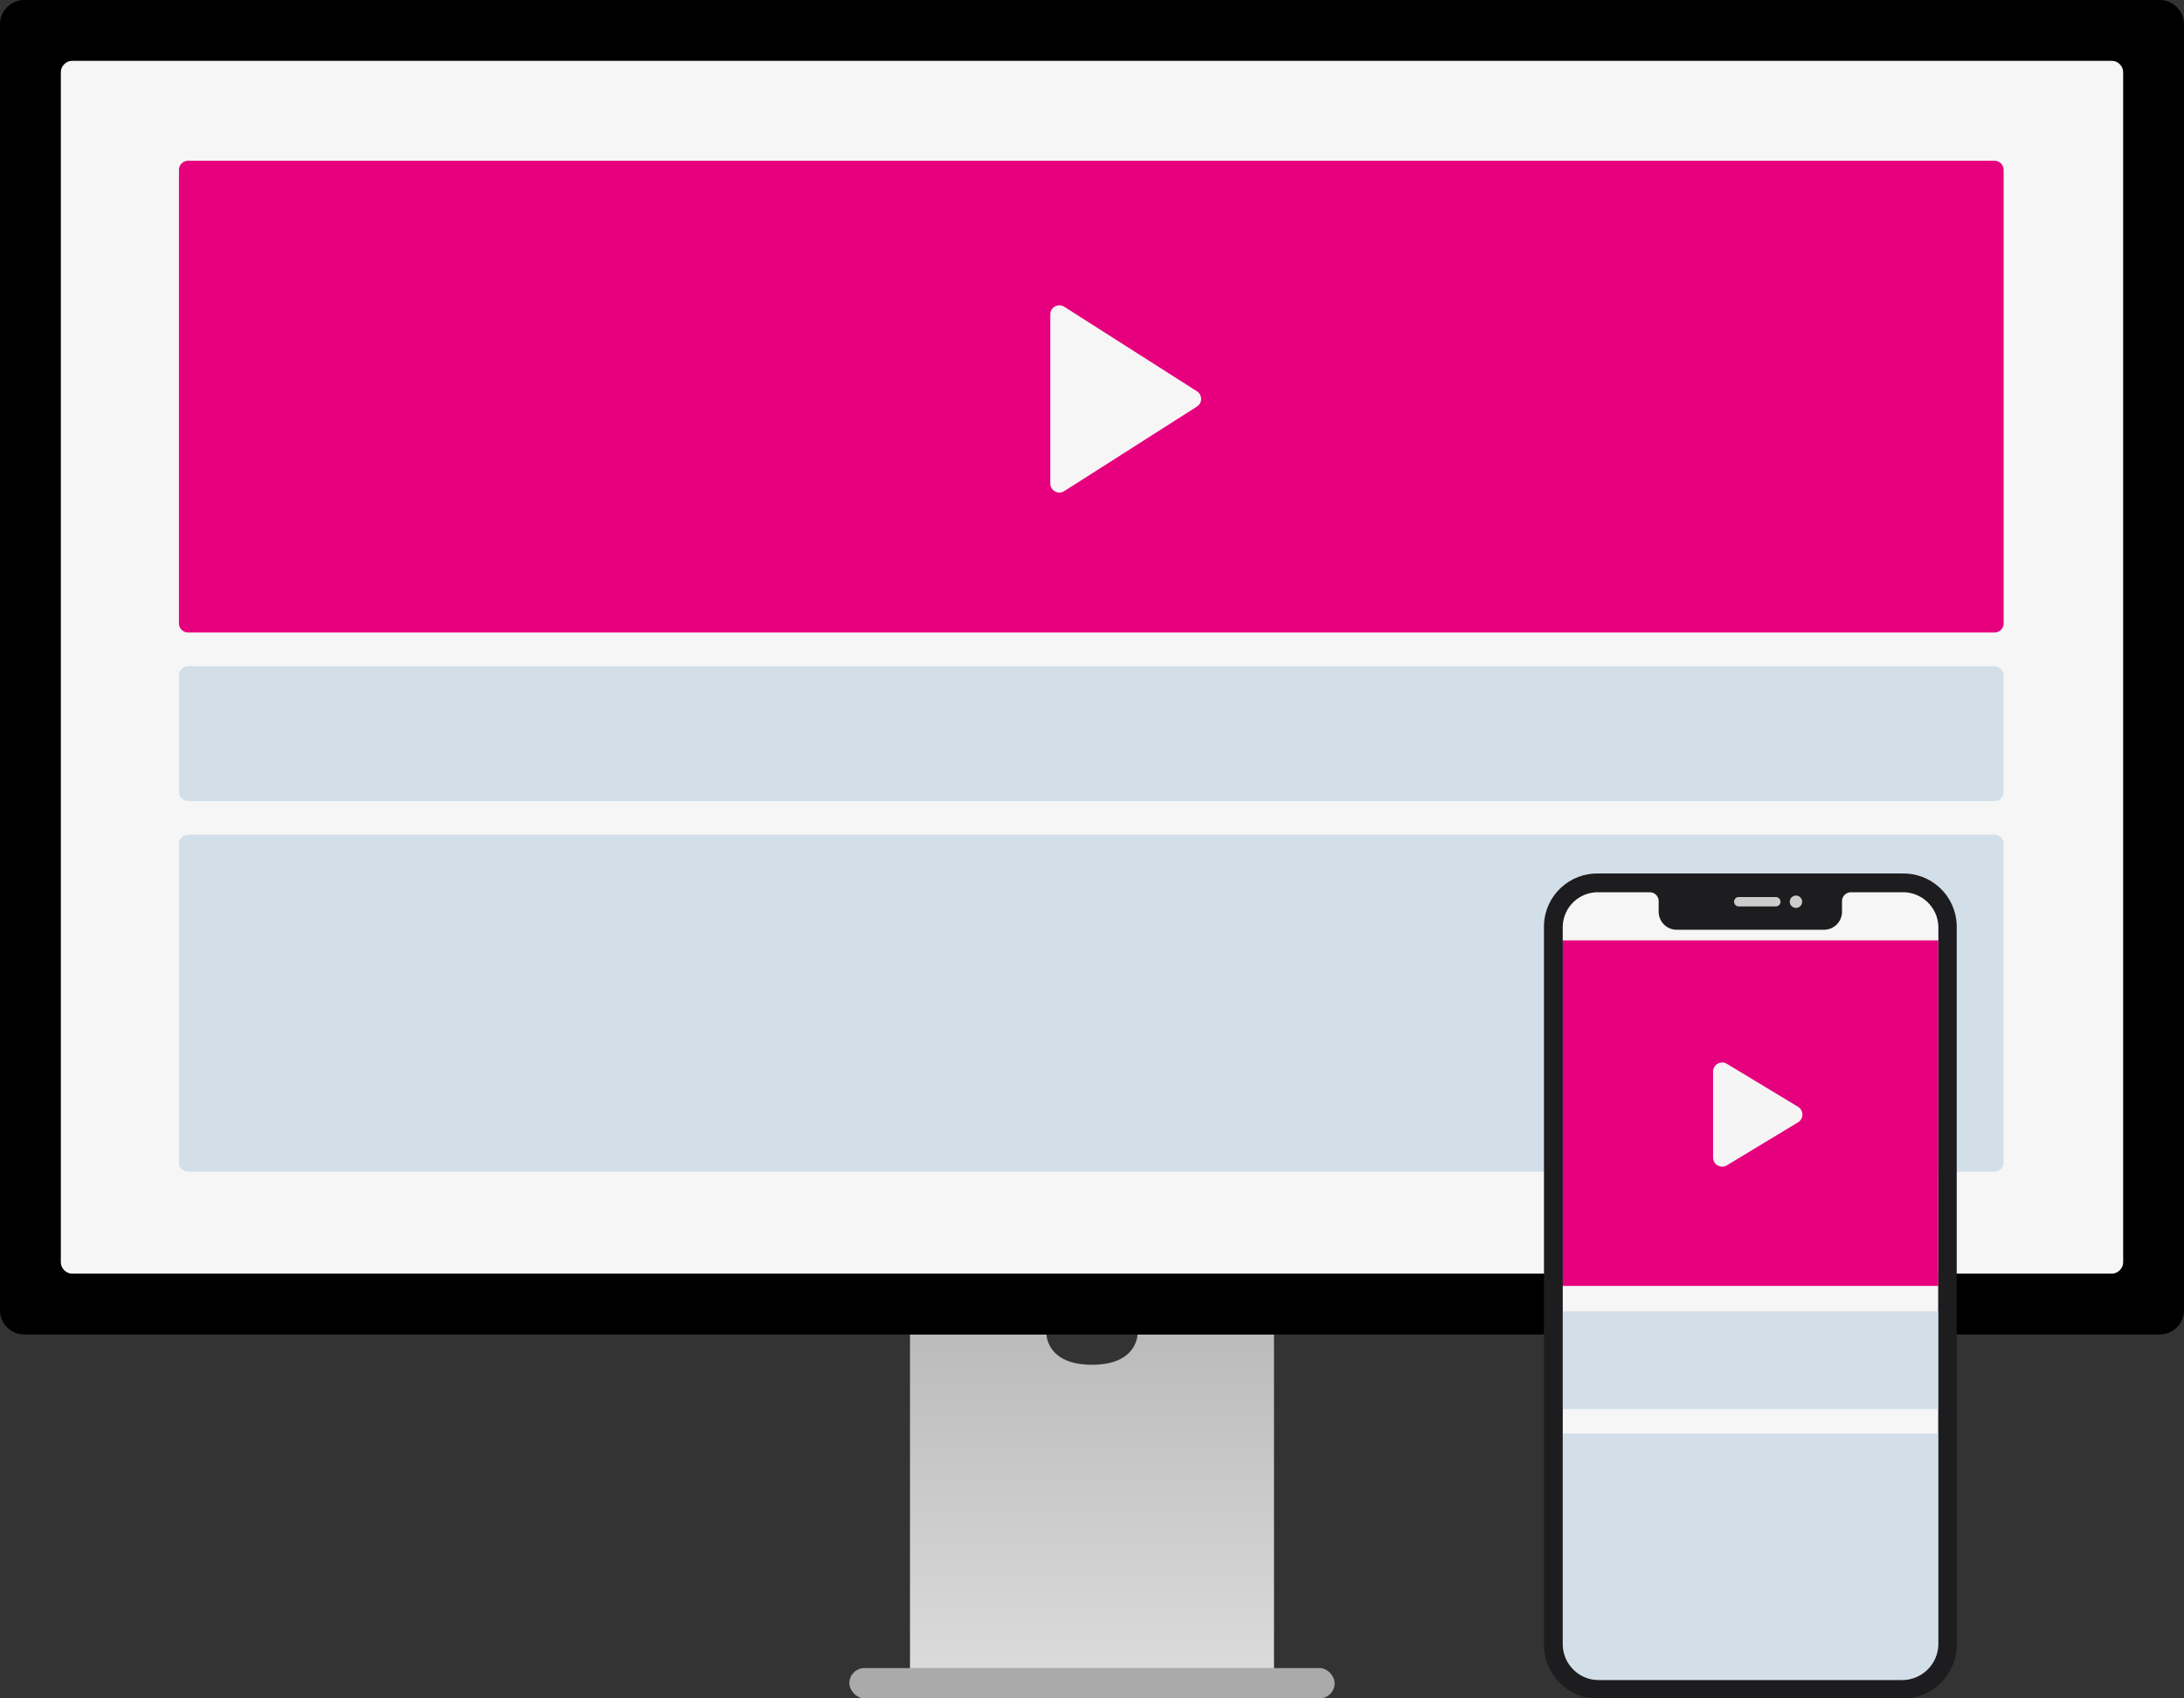
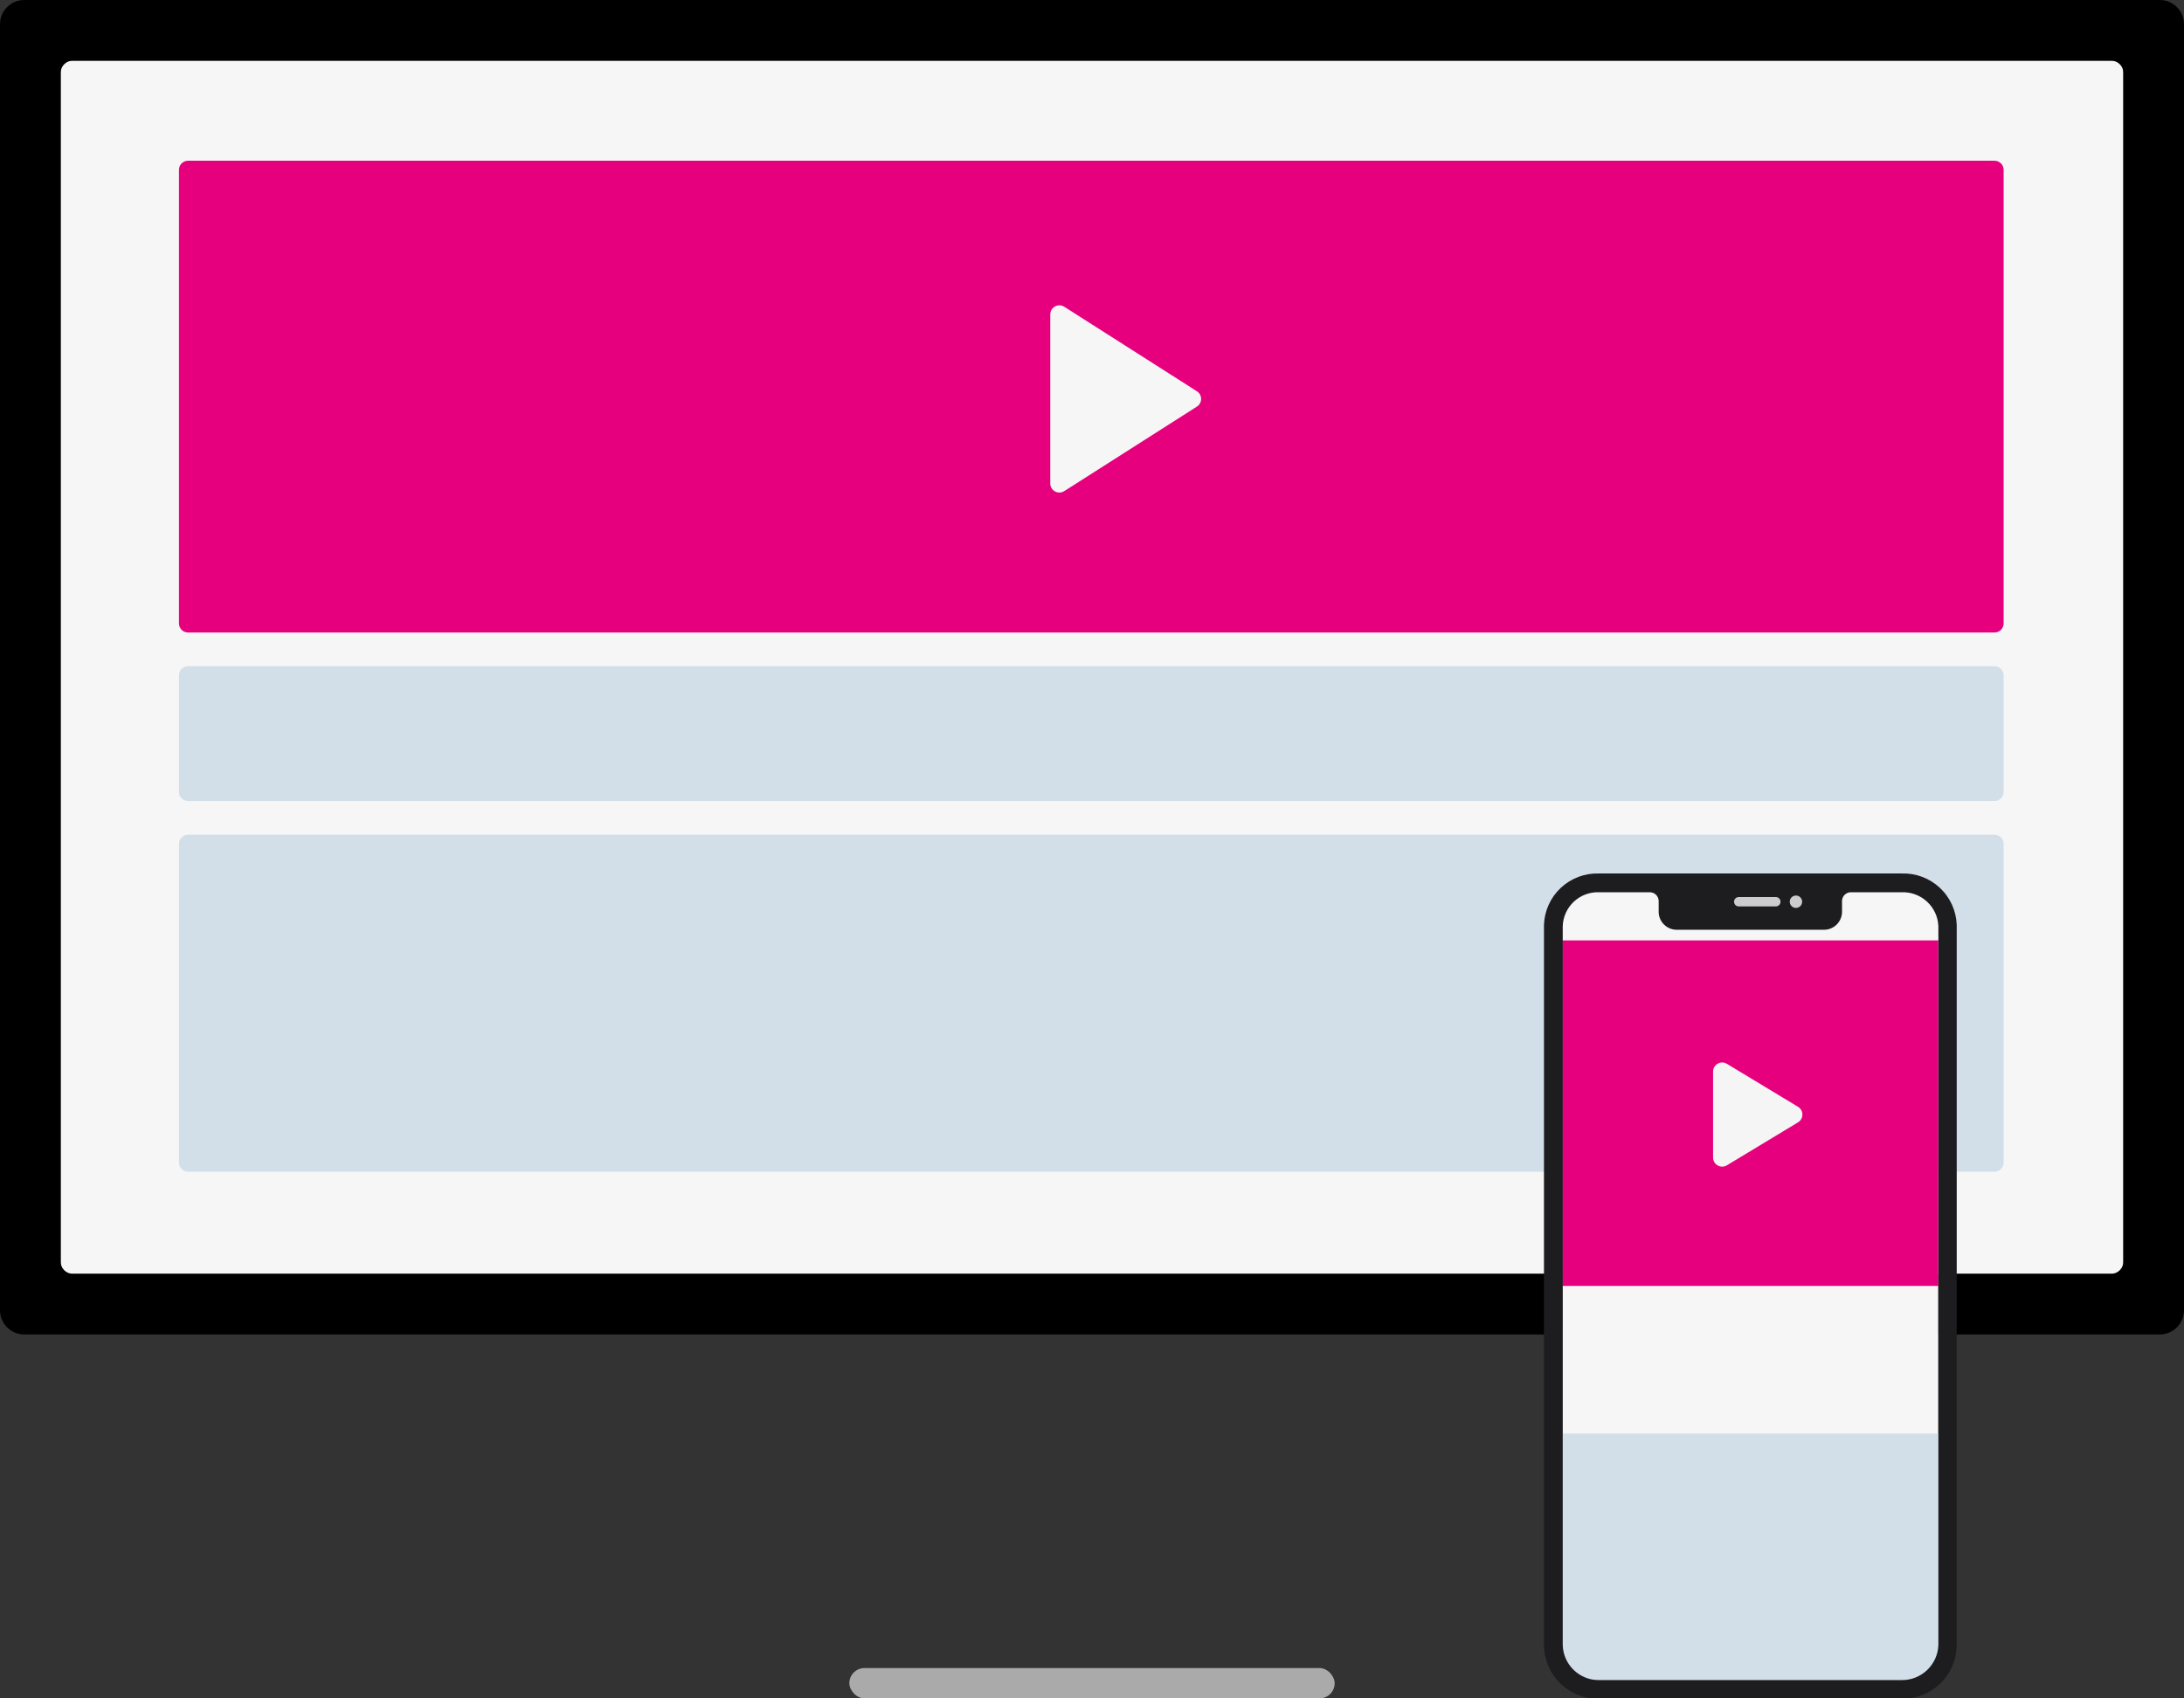
<svg xmlns="http://www.w3.org/2000/svg" width="720" height="560" viewBox="0 0 720 560" fill="none">
  <rect x="0" y="0" width="720" height="560" fill="#333333" stroke="none" />
  <g clip-path="url(#clip0_241_5)">
-     <path d="M300 440H345C345 440 345 450 360 450C375 450 375 440 375 440H420V560H300V440Z" fill="url(#paint0_linear_241_5)" />
    <rect x="280" y="550" width="160" height="10" rx="5" fill="#AAAAAA" />
    <rect width="680" height="400" transform="translate(20 20)" fill="#F6F6F6" />
    <path d="M660.538 205.556C660.538 207.212 659.195 208.556 657.538 208.556H62C60.343 208.556 59 207.212 59 205.556V56C59 54.343 60.343 53 62 53H657.538C659.195 53 660.538 54.343 660.538 56V205.556ZM350.858 101.143C348.86 99.871 346.245 101.305 346.245 103.673V159.402C346.245 161.77 348.86 163.204 350.858 161.931L394.583 134.067C396.433 132.888 396.433 130.187 394.583 129.007L350.858 101.143Z" fill="#E6007E" />
    <path d="M660.539 261.111V222.667C660.539 221.01 659.195 219.667 657.539 219.667L62 219.667C60.343 219.667 59 221.01 59 222.667V261.111C59 262.768 60.343 264.111 62 264.111H657.539C659.195 264.111 660.539 262.768 660.539 261.111Z" fill="#D3DFE8" />
    <path d="M660.539 383.333V278.222C660.539 276.565 659.195 275.222 657.539 275.222L62 275.222C60.343 275.222 59 276.565 59 278.222V383.333C59 384.99 60.343 386.333 62 386.333H657.539C659.195 386.333 660.539 384.99 660.539 383.333Z" fill="#D3DFE8" />
    <path fill-rule="evenodd" clip-rule="evenodd" d="M8 0C3.582 0 0 3.582 0 8V432C0 436.418 3.582 440 8 440H712C716.418 440 720 436.418 720 432V8C720 3.582 716.418 0 712 0H8ZM24 20C21.791 20 20 21.791 20 24V416C20 418.209 21.791 420 24 420H696C698.209 420 700 418.209 700 416V24C700 21.791 698.209 20 696 20H24Z" fill="black" />
    <rect width="124" height="246" transform="translate(515 308)" fill="#F6F6F6" />
    <path d="M639 424H515V310L639 310V424Z" fill="#E6007E" />
-     <path d="M639 464.607V432.366H515V464.607H639Z" fill="#D3DFE8" />
-     <path d="M639 554V472.667H515V554H639Z" fill="#D3DFE8" />
+     <path d="M639 554V472.667H515V554H639" fill="#D3DFE8" />
    <path d="M592.75 364.932C594.682 366.099 594.682 368.901 592.75 370.068L569.301 384.236C567.302 385.444 564.75 384.004 564.75 381.668L564.75 353.332C564.75 350.996 567.302 349.556 569.301 350.764L592.75 364.932Z" fill="#F5F5F5" />
    <rect x="515" y="294" width="124" height="16" fill="#F6F6F6" />
    <rect x="570" y="295" width="25" height="5" fill="#CCCCCC" />
    <path d="M639.03 542.346C638.931 545.479 637.612 548.449 635.353 550.621C633.094 552.794 630.074 553.997 626.94 553.973H527.134C524.014 553.992 521.013 552.783 518.777 550.608C516.541 548.432 515.251 545.465 515.185 542.346V305.44C515.226 303.916 515.569 302.415 516.192 301.023C516.816 299.631 517.709 298.376 518.819 297.331C519.93 296.286 521.236 295.471 522.663 294.932C524.09 294.394 525.61 294.143 527.134 294.195H543.792C544.565 294.168 545.317 294.449 545.884 294.976C546.451 295.503 546.785 296.233 546.814 297.006V300.819C546.866 302.378 547.529 303.854 548.66 304.929C549.791 306.004 551.299 306.592 552.859 306.565H601.215C602.776 306.592 604.284 306.004 605.414 304.929C606.545 303.854 607.208 302.378 607.26 300.819V297.006C607.289 296.233 607.624 295.503 608.19 294.976C608.757 294.449 609.509 294.168 610.282 294.195H626.94C630.034 294.087 633.043 295.21 635.31 297.318C637.576 299.426 638.914 302.347 639.03 305.44V542.346ZM573.216 295.777H585.444C585.854 295.777 586.247 295.94 586.537 296.23C586.827 296.52 586.99 296.913 586.99 297.323C586.99 297.733 586.827 298.126 586.537 298.416C586.247 298.706 585.854 298.869 585.444 298.869H573.216C572.806 298.869 572.412 298.706 572.122 298.416C571.832 298.126 571.669 297.733 571.669 297.323C571.669 296.913 571.832 296.52 572.122 296.23C572.412 295.94 572.806 295.777 573.216 295.777ZM592.047 295.282C592.452 295.277 592.849 295.393 593.187 295.614C593.526 295.836 593.791 296.153 593.95 296.526C594.108 296.898 594.151 297.309 594.075 297.707C593.999 298.104 593.807 298.47 593.522 298.758C593.238 299.046 592.874 299.242 592.477 299.323C592.081 299.404 591.669 299.365 591.295 299.211C590.921 299.057 590.6 298.796 590.375 298.459C590.15 298.123 590.03 297.728 590.029 297.323C590.028 297.056 590.079 296.792 590.179 296.545C590.28 296.299 590.428 296.074 590.616 295.885C590.803 295.695 591.026 295.544 591.271 295.441C591.517 295.337 591.781 295.283 592.047 295.282ZM626.94 288.009H527.134C522.484 287.857 517.963 289.555 514.564 292.731C511.164 295.907 509.163 300.302 509 304.952V542.835C509.147 547.52 511.132 551.959 514.525 555.194C517.918 558.428 522.447 560.198 527.134 560.121H626.94C631.627 560.198 636.156 558.428 639.549 555.194C642.942 551.959 644.927 547.52 645.074 542.835V304.952C644.911 300.302 642.91 295.907 639.51 292.731C636.111 289.555 631.59 287.857 626.94 288.009Z" fill="#1D1D1F" />
  </g>
  <defs>
    <linearGradient id="paint0_linear_241_5" x1="360" y1="440" x2="360" y2="560" gradientUnits="userSpaceOnUse">
      <stop stop-color="#BBBBBB" />
      <stop offset="1" stop-color="#DDDDDD" />
    </linearGradient>
    <clipPath id="clip0_241_5">
      <rect width="720" height="560" fill="white" />
    </clipPath>
  </defs>
</svg>